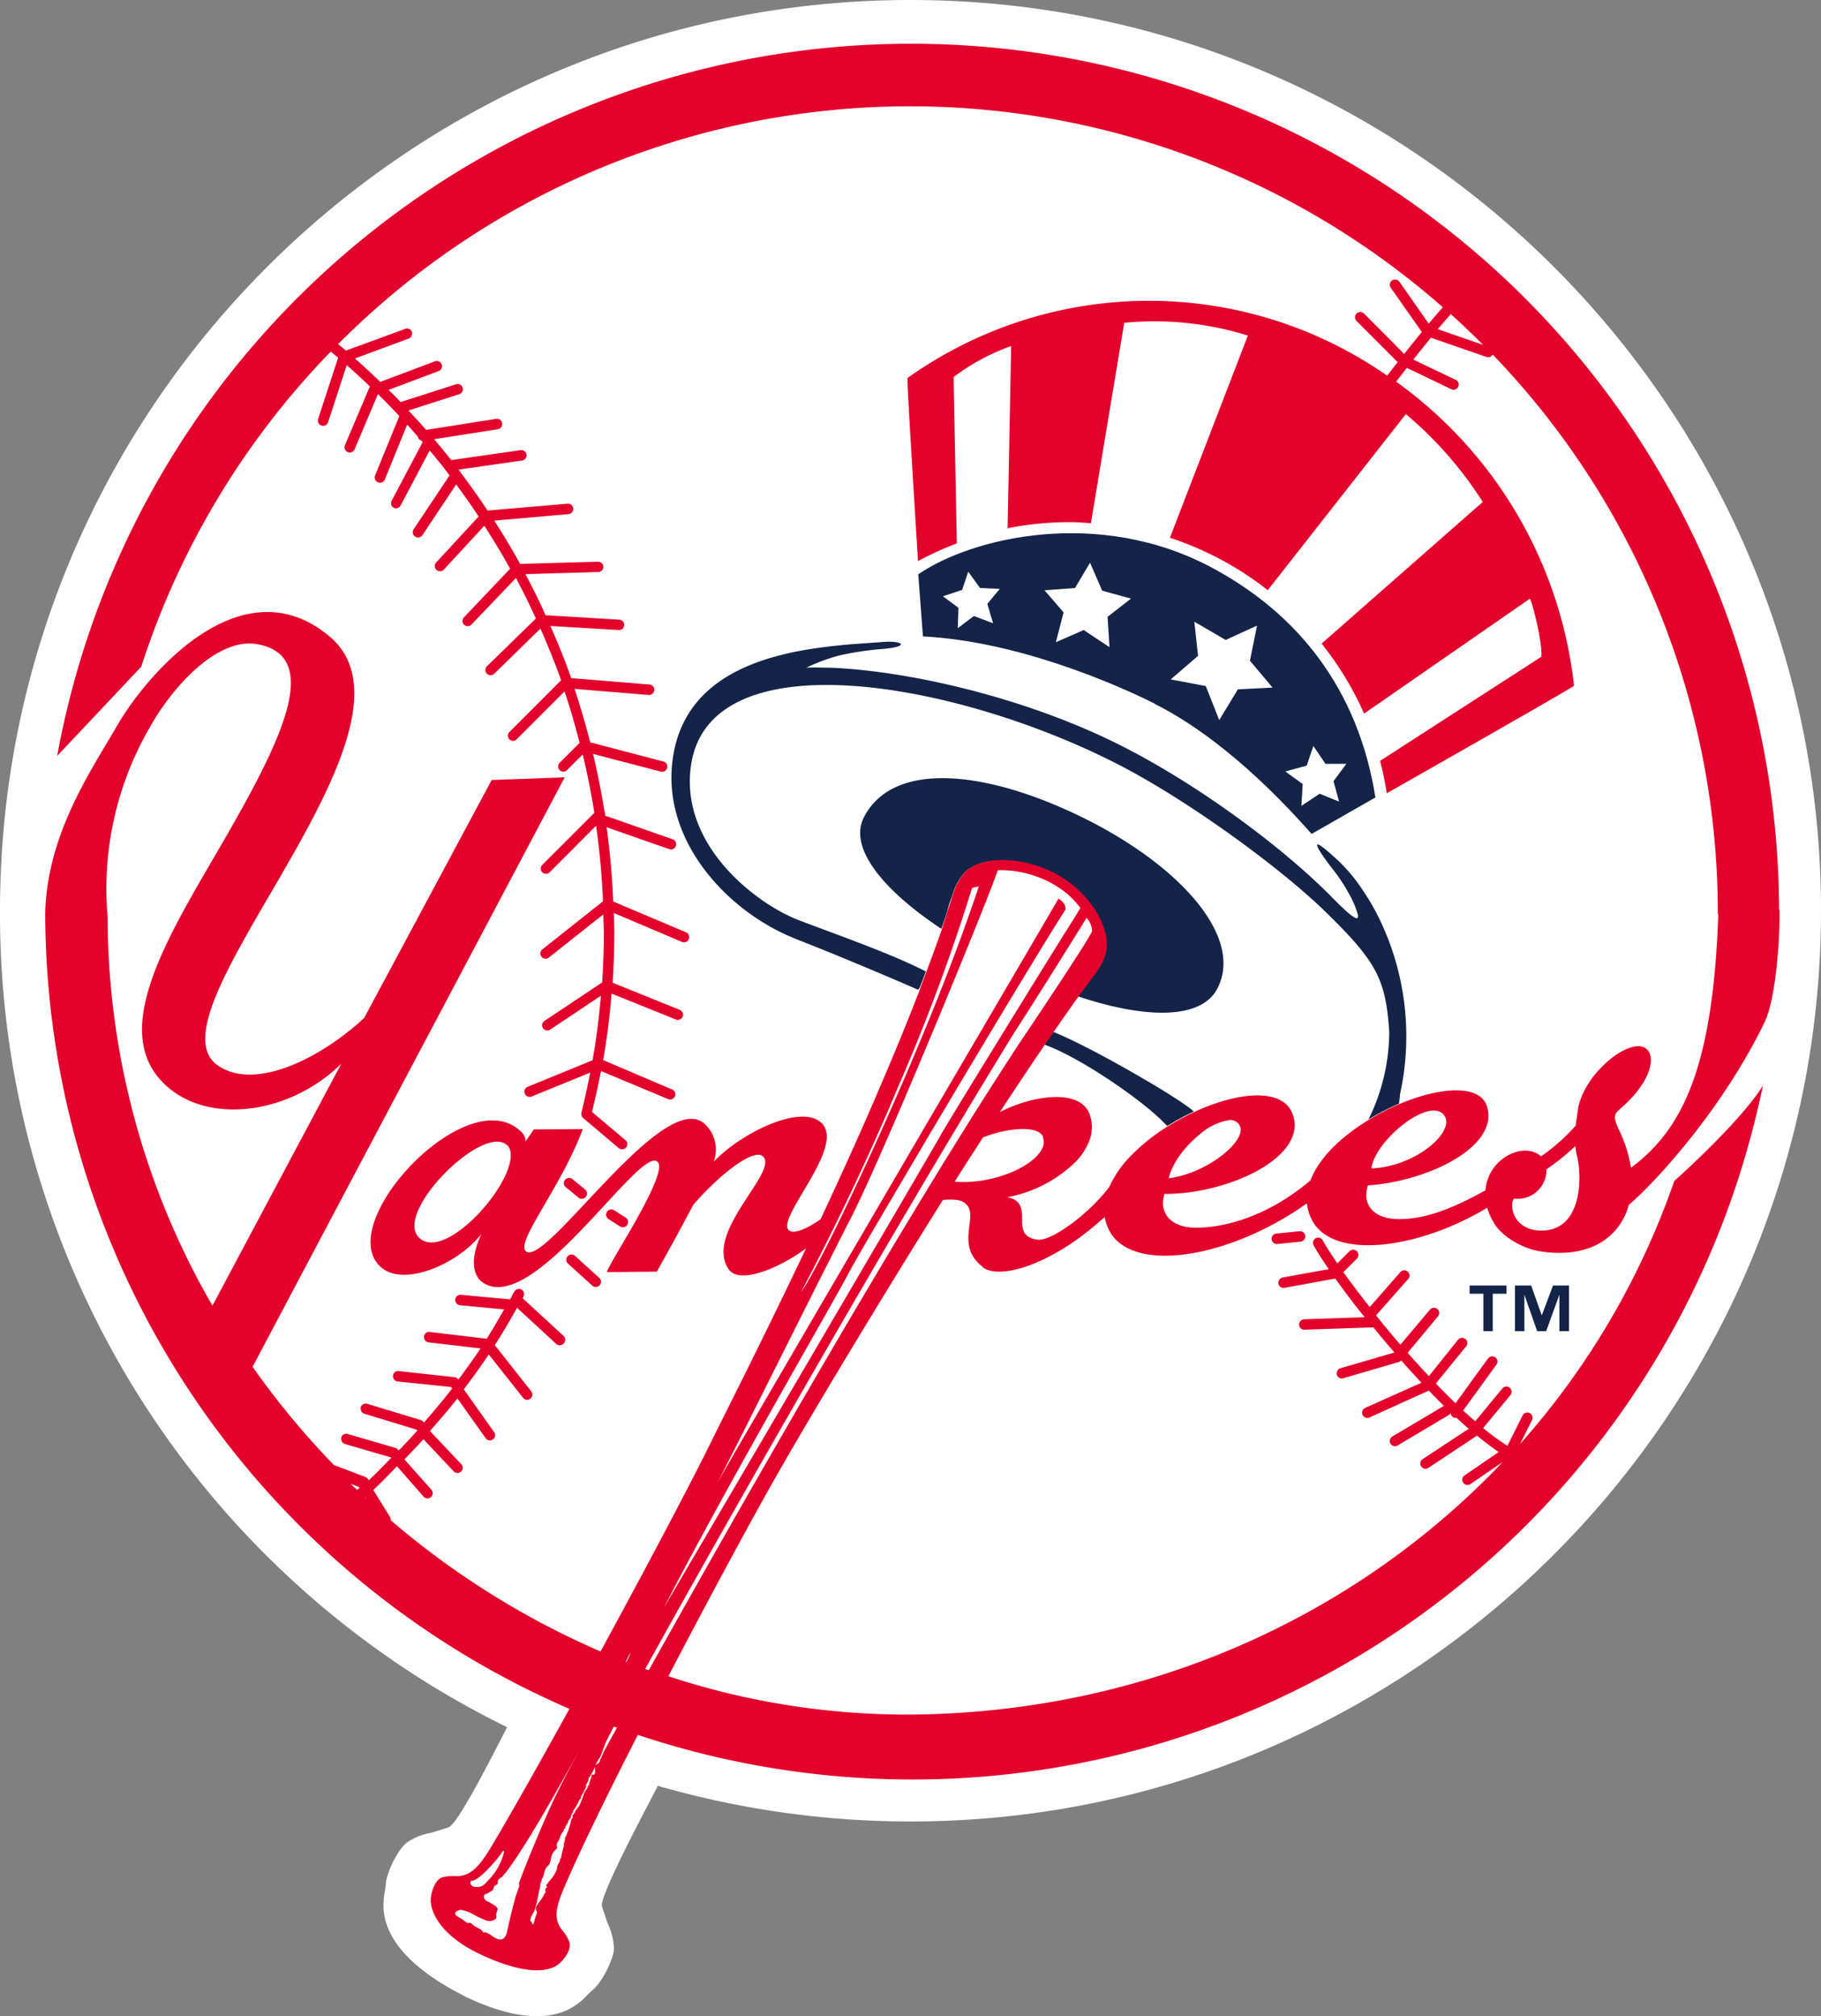
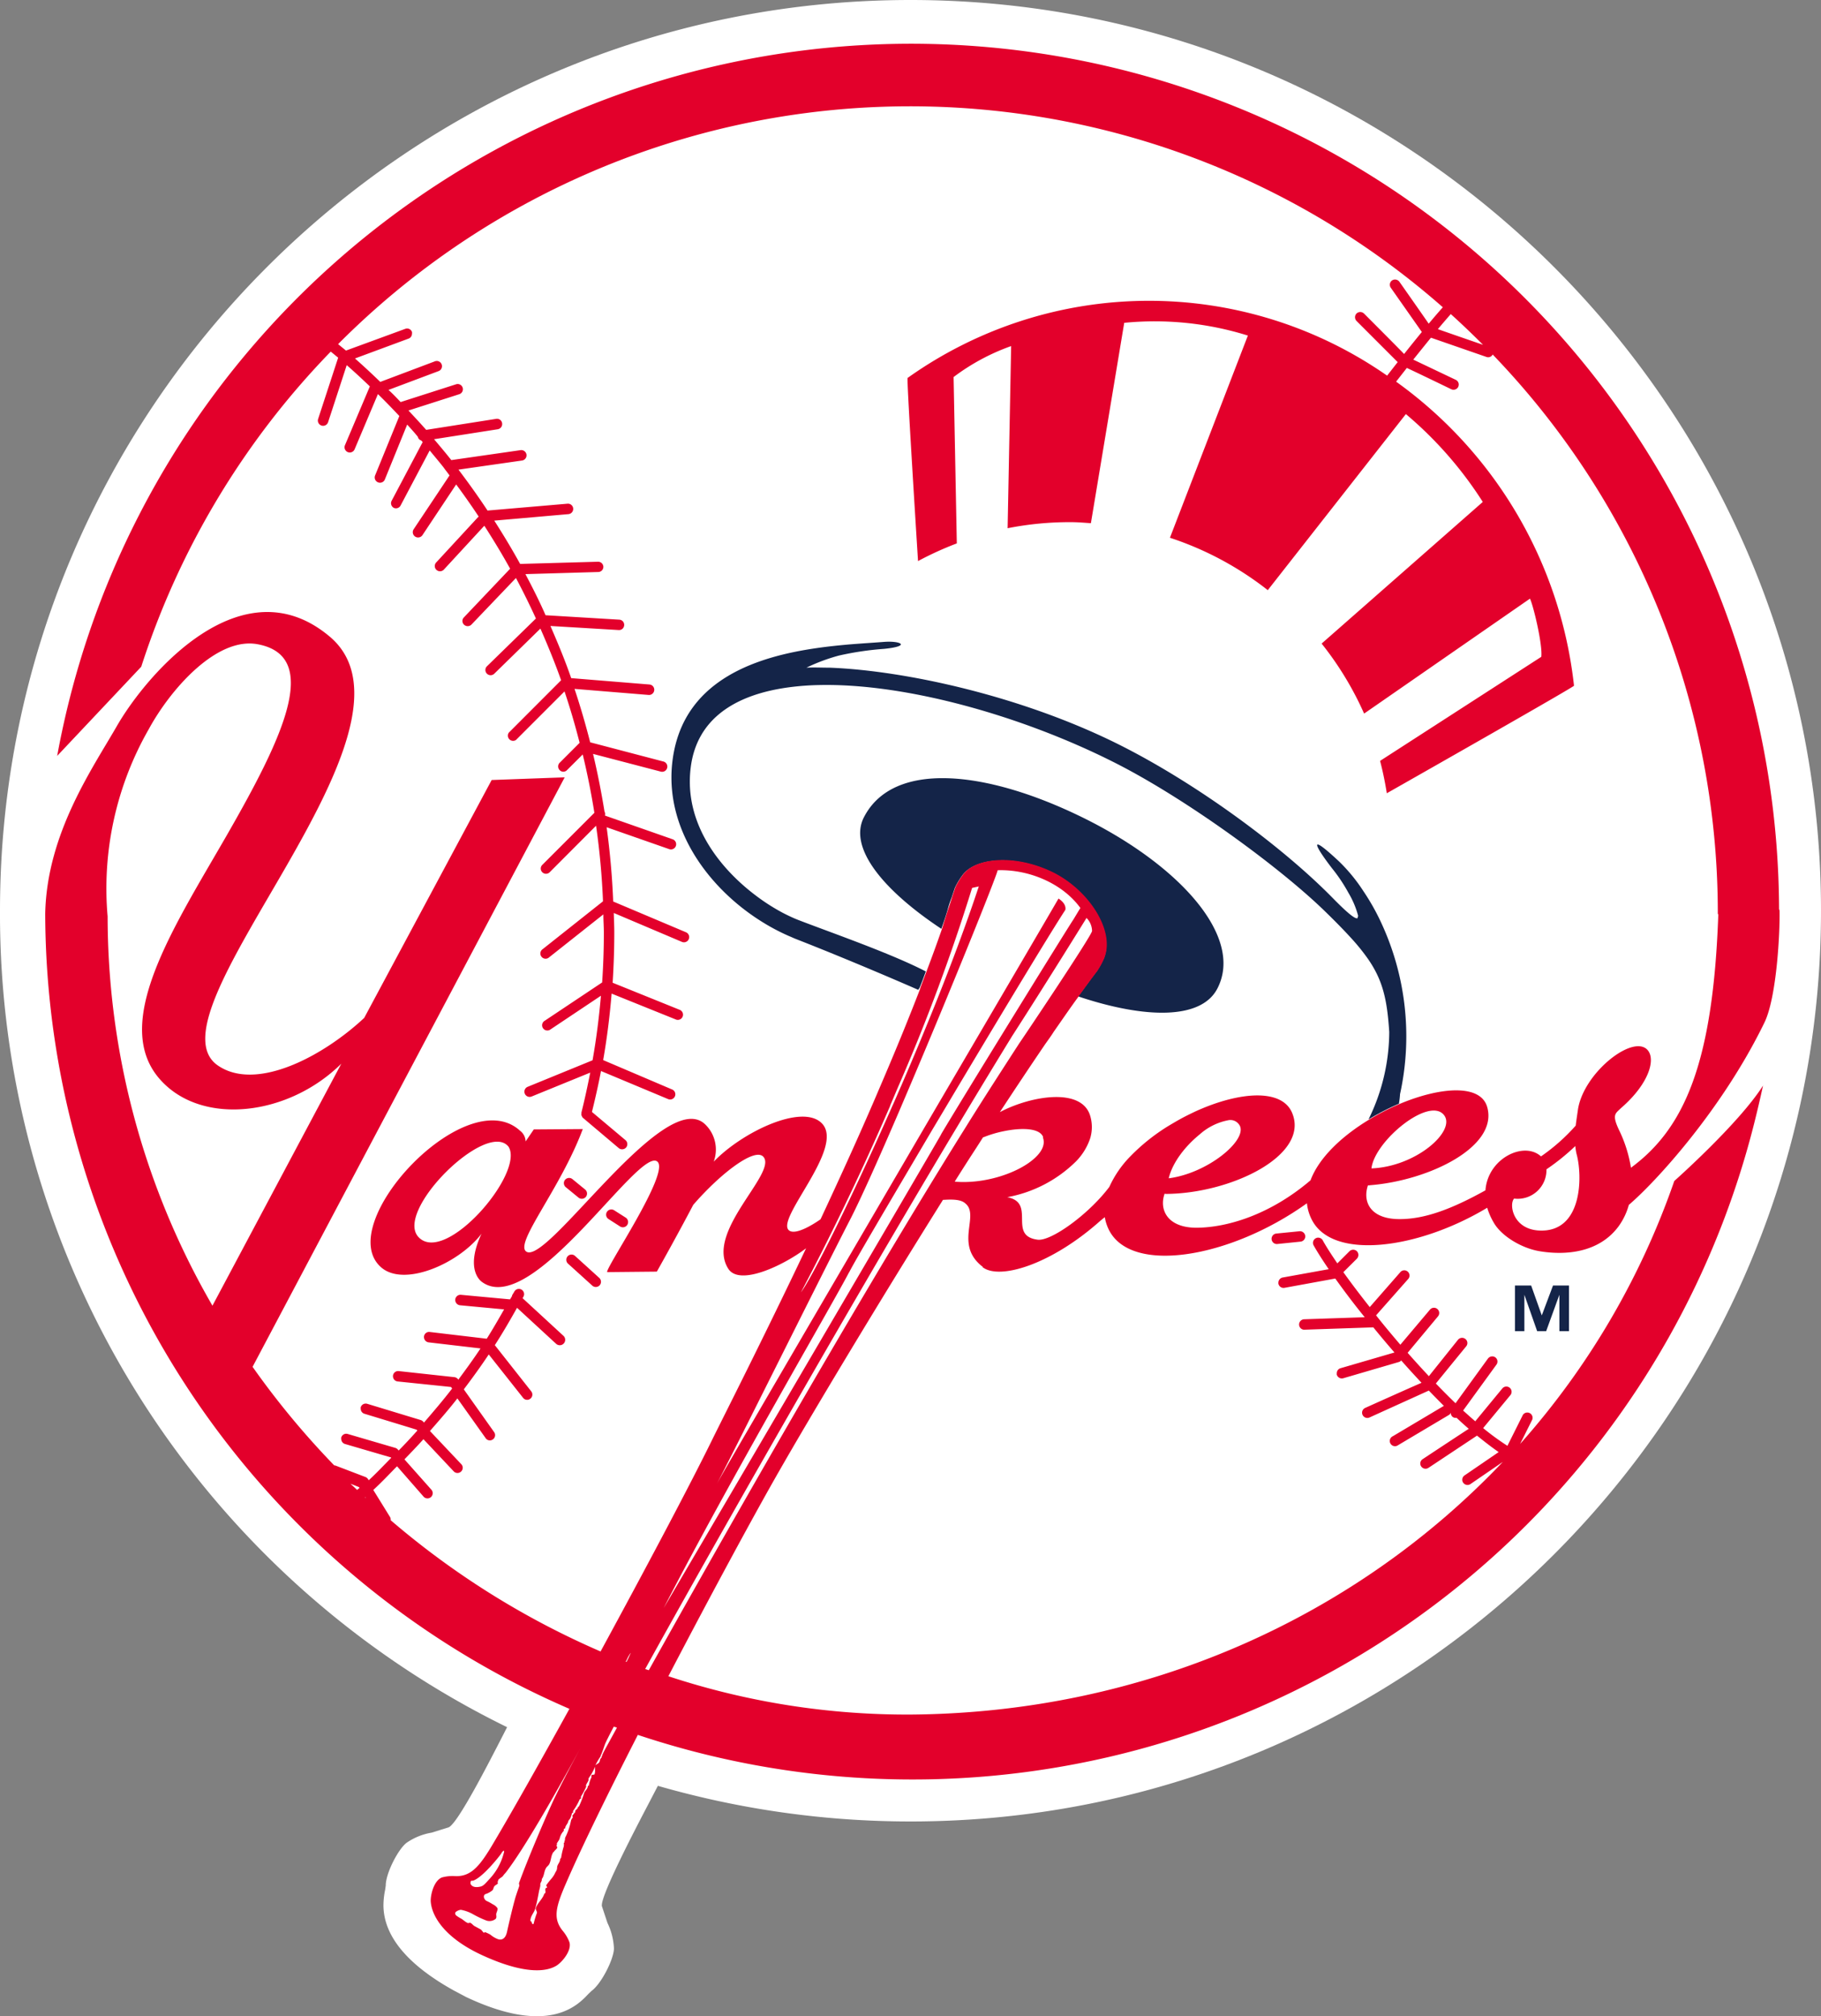
<svg xmlns="http://www.w3.org/2000/svg" viewBox="0 0 300 332.08">
  <rect x="0" y="0" width="300" height="332.08" fill="#808080" stroke="none" />
  <defs>
    <style>.cls-1{fill:#fff;}.cls-2{fill:#e3002b;}.cls-3{fill:#142448;}</style>
  </defs>
  <title>new-york-yankees</title>
  <g id="Layer_2" data-name="Layer 2">
    <g id="Layer_1-2" data-name="Layer 1">
      <path class="cls-1" d="M150,0C67.29,0,0,67.29,0,150A149.1,149.1,0,0,0,83.54,284.47l-.71,1.39c-2.4,4.67-7.38,14.4-8.9,15.1l-2.81.88A10.23,10.23,0,0,0,67,303.5c-1.36,1-3.45,5-3.45,7.05l-.1.7a13.26,13.26,0,0,0-.28,2.51c0,3.32,1.65,8.57,11.63,14.1l2,1.06c13.6,6.41,18.35,1.38,20.13-.51l.51-.49c1.65-1.2,3.64-5.2,3.7-6.92v-.19a10.61,10.61,0,0,0-1.06-4.09l-.93-2.8a.57.57,0,0,1,0-.13c0-1.91,5.22-12,7.77-16.85l1.46-2.81A150.41,150.41,0,0,0,150,300c82.71,0,150-67.29,150-150S232.71,0,150,0" />
      <path class="cls-2" d="M93.09,194.32a.86.86,0,0,0,.13,1.22l2.1,1.72a.86.86,0,0,0,1.09-1.33L94.3,194.2a.87.87,0,0,0-1.21.12" />
      <path class="cls-2" d="M102.15,202a.86.86,0,0,0,1.19-.26.87.87,0,0,0-.25-1.19l-1.92-1.22a.86.86,0,0,0-1.18.27.85.85,0,0,0,.26,1.18Z" />
      <path class="cls-2" d="M98.79,211.69a.86.86,0,0,0-.06-1.21l-4-3.63a.86.86,0,1,0-1.15,1.28l4,3.62a.86.86,0,0,0,1.21-.06" />
      <path class="cls-2" d="M210.26,203.17a.86.86,0,0,0,.18,1.72l3.82-.39a.86.86,0,0,0,.77-.94.87.87,0,0,0-.95-.77Z" />
      <path class="cls-3" d="M200.53,162.86c4.5-8.54-6.26-20.41-22.18-28.22s-31.16-9.39-36-.08c-2.63,5,3.05,12,12.73,18.42.36-1,.7-2,1-3a18.69,18.69,0,0,1,.71-2.19c.16-.51.36-1.06.52-1.56a11.59,11.59,0,0,1,1.19-2c2-2.91,8.51-3.52,14.62-.64s10.48,9.67,8.77,14.12v0a13.57,13.57,0,0,1-1.19,2.22c-1,1.3-2,2.7-3.08,4.18,11.12,3.72,20.25,3.82,22.91-1.25" />
-       <path class="cls-3" d="M173.61,170h-.12L172.07,172l0,.06c5.76,2,16.34,9.28,19.83,13,.1.11.26.26.35.35s.08,0,.1,0c.89-.54,1.78-1.06,2.69-1.54.54-.27,1.08-.54,1.62-.79l-.11-.12c-2.29-2.11-16.86-10.55-23-13" />
      <path class="cls-3" d="M151.52,162.65c.35-.88.69-1.77,1-2.65-5.77-3-15.91-6.5-21.14-8.53-.75-.3-1.58-.69-2.45-1.14a32.88,32.88,0,0,1-4.36-2.79c-6-4.5-11.93-11.93-10.78-21.11,1-8.15,7.5-12.16,16.59-13.28a43.7,43.7,0,0,1,4.54-.32c14.44-.33,33.55,5.15,48.46,12.65,11.57,5.79,27,17,34.67,24.39,1.87,1.81,3.36,3.33,4.64,4.74a33.91,33.91,0,0,1,2.71,3.37c2.41,3.5,3.13,6.67,3.47,12a32.87,32.87,0,0,1-3.33,14.22,1,1,0,0,0-.06.16,40.63,40.63,0,0,1,5-2.58c0-.06,0-.11,0-.12a12.82,12.82,0,0,0,.17-1.46,44.41,44.41,0,0,0-3.29-28.62,37.13,37.13,0,0,0-2.77-4.84,27.94,27.94,0,0,0-4-4.87c-6-5.6-3.12-1.42-1.14,1.15a26.61,26.61,0,0,1,2.68,4,14.78,14.78,0,0,1,1.61,3.79c0,.14-.07.29-.11.43-.43.15-1.84-1.06-4-3.26-8.12-8.31-22.27-18.83-35.27-25.34-16-8-35.17-12.18-47.63-12.67-1.38,0-2.69-.07-3.88,0a30.61,30.61,0,0,1,5.37-2,49.61,49.61,0,0,1,7.43-1.1c4.52-.46,2.74-1.36,0-1.15-1.65.13-3.66.25-5.86.43-1.67.15-3.45.33-5.29.6-9.85,1.42-21.09,5.13-23.45,16.94s5.25,22.34,14.37,28.06a34.5,34.5,0,0,0,4.56,2.42c.38.15.76.34,1.15.49,9.68,3.78,19.9,8.26,20.15,8.37h0Z" />
-       <path class="cls-3" d="M158.51,97.16l1-3,1.95,2.68,3.25.14-2.05,2.48.94,3.19-3.16-1.19-2.65,2,.11-3.35-2.56-1.9Zm18.59-.31,2.48-4.17,2,4.61,4.75,1.3-3.86,3,.31,5-4.25-2.82-4.58,2,1.27-4.91-3.14-3.64Zm19.66,5.55,5.16,3,5.17-2.36-1.17,5.78,3.72,4.42-5.71.3-3.07,5.06L198.65,113l-5.78-1.1,4.5-3.88Zm18.51,23.7,1.1-3.23,2,2.94,3.43,0-2.11,2.85.91,3.36-3.2-1.29-3,2,.21-3.6-2.86-2.07Zm-25-10.15c6.89,3.44,15.87,10.13,25.81,21.4l8.85-5.06,1.66-.95c-2.86-18-12.9-30.28-26.76-37.75-18.82-10.16-39.86-5-48.55,1l.15,2,.62,8.23c15.29.77,31.34,7.65,38.22,11.09" />
-       <path class="cls-3" d="M245.92,219.25v-6.17h2.27v-1.35h-6.08v1.35h2.27v6.17Z" />
      <path class="cls-3" d="M258.48,219.25v-7.52h-2.63L254,216.65h0l-1.75-4.92h-2.67v7.52h1.55v-6h0l2.11,6h1.48l2.18-6h0v6Z" />
      <path class="cls-2" d="M157.43,194.62h-.15q1.78-2.84,3.6-5.63l1.07-1.67.2-.06a18.76,18.76,0,0,1,3.22-.95c2.84-.58,5.8-.56,6.46.9a1.8,1.8,0,0,0,0,.19c.41,1.16-.25,2.4-1.6,3.55-2.66,2.28-8,4.07-12.85,3.68M106.91,275.1l-.62-.21c10.8-19.57,32.69-58,50.3-87.48.66-1.1,1.3-2.16,1.94-3.24,2.89-4.81,5.66-9.37,8.2-13.51,5.45-8.45,11.71-18.57,12.27-19.47a3.11,3.11,0,0,1,.91,2.15c-.06.77-11.26,17.45-12,18.51-2.59,4-5.34,8.25-8.18,12.78-.65,1.06-1.33,2.13-2,3.21-18.19,29.3-39.63,67.14-50.85,87.26m33-65.52c1-2,7-12.12,13.72-23.52l1.91-3.2c8.45-14.19,17.61-29.37,20-33,.21-1.1-1.13-1.86-1.13-1.86-1.73,3-10.21,17.46-20.09,34.31l-1.88,3.21C137,211.9,119,242.65,118,244.57c2.17-4,16.67-33.25,22-43.6,1.77-3.42,4.8-10.2,8.13-17.94l1.47-3.45c6.91-16.21,14.49-35,14.76-36.25,5.08-.17,10.65,2.12,13.63,6.22.06-.12-1.13,1.86-1.13,1.86-1,1.48-14.58,23.45-19.87,32.17-.93,1.53-1.61,2.66-1.92,3.19,0,0-.05.12-.07.15-1.74,3.11-45.66,77.93-45.66,77.93,10.85-21.07,28.13-50.6,30.52-55.27m6.79-27.49c.52-1.2,1-2.36,1.5-3.51a315.45,315.45,0,0,0,12-32.34l1.1-.24c-3.37,10.2-8.09,22-12.77,32.81-.52,1.16-1,2.33-1.53,3.48-6.69,15.18-13,27.84-15,30.57,5.86-11.14,10.75-21.58,14.72-30.77m-43.19,91.1a5.5,5.5,0,0,1-.27.52l-.13,0c.15-.31.3-.6.39-.8.88-1.5.12,0,0,.33M99.35,288.8l-.14.25v.16c-.07-.06,0,.13-.11.06a.26.26,0,0,1-.06.27c-.13.11-.13.2-.2.35s0,.05,0,.08-.08.24-.17.36-.5.28-.61.48a10.27,10.27,0,0,1,.79-1.39c.21-.27,0-.09.16-.37s.6-1.64.69-1.85c.21-.48.7-1.46,1.42-2.82l.52.17c-1.17,2.14-2,3.62-2.31,4.25m-1.5,3.47s-.37.05-.39.14,0,.24,0,.32a4.61,4.61,0,0,0-.43,1.33c0,.06-.17.08-.17.12,0,.47-.52.78-.63,1.2a15.7,15.7,0,0,1-.82,2.12c0,.06-.17.07-.17.12,0,.3-.37.42-.46.67,0,.06,0,.17,0,.2-.19.13-.26.33-.4.48s0,.2,0,.31-.25.36-.29.57a11.13,11.13,0,0,1-.83,2.56,1.12,1.12,0,0,0-.16.75c-.25,0,.08.36-.21.34a1.71,1.71,0,0,1,0,.64,12.11,12.11,0,0,0-.42,1.78c0,.1-.18.22-.18.33,0,.48-.49.86-.49,1.34s-.25.66-.42,1.09a4.86,4.86,0,0,1-.48.7,13,13,0,0,0-.88,1.11c-.06.11.23.34.09.41s-.17.05-.21.13c-.15.3.17.73-.22.88-.24.83-1.13,1.54-1.38,2.35-.09.27.27.61.16.85a13.44,13.44,0,0,0-.51,1.67c0,.09-.12.17-.2.11a.46.46,0,0,1-.13-.31c0-.09-.24-.09-.22-.34.1-.83.61-1.17.81-1.94.28-1,.45-1.95.63-2.92a6.35,6.35,0,0,0,.19-.78c0-.09,0-.15,0-.23,0-.31.32-.55.24-.88.46-.58.34-1.39.83-2a3,3,0,0,0,.38-.41c.36-.68.27-1.36.68-2,0-.06.09,0,.13-.12s.47-.44.52-.62-.17-.29-.07-.45,0-.14,0-.21c.12-.31.38-.55.48-.87a2.75,2.75,0,0,1,.53-1.1c.06-.07.16-.15.16-.26s-.1-.22.23-.33c0-.43.38-.67.49-1.1,0-.18.27-.38.36-.58a6.77,6.77,0,0,0,.25-.76.15.15,0,0,1,.2-.11.68.68,0,0,1,0-.32,9.75,9.75,0,0,0,1.08-1.89c0-.06.16-.07.2-.13s0-.24,0-.31a14.74,14.74,0,0,0,.84-1.57c.05-.09,0-.23,0-.33.11-.27.29-.51.41-.78,0-.09,0-.24,0-.32l.39-.58c.24-.38.48-.89.74-1.4-.12.4.06,1-.2,1.39m-12.33,18.3c-.32.9-.54,1.57-.64,1.89-.42,1.49-.95,3.7-1.38,5.65-.26,1.19-.9,1.44-1.56,1.19a4.39,4.39,0,0,1-1.2-.73,6.11,6.11,0,0,0-.8-.38c-.1-.05-.2.11-.3.05s-.34-.46-.51-.54-.67-.36-.95-.51-.46-.43-.68-.53-.32.08-.49,0c-.44-.21-.74-.54-1.09-.73a7.18,7.18,0,0,1-.75-.47c-.28-.24-.24-.43-.14-.59a1.59,1.59,0,0,1,.87-.38,6.42,6.42,0,0,1,2,.73,16.73,16.73,0,0,0,2.23,1.05,1.63,1.63,0,0,0,1.48-.27c.22-.22.1-.5.11-.79s.35-.78.16-1.05a2,2,0,0,0-.75-.59,7.13,7.13,0,0,0-.93-.51c-.54-.21-.77-1.08-.11-1.2a3.47,3.47,0,0,0,1-.58c.21-.21.13-.45.38-.73.12-.12.41-.25.5-.38s-.09-.2,0-.32,0-.25.23-.44.53-.34.67-.55.3-.35.45-.54c3-3.9,8-12.63,12.3-20.52-2,3.7-3.75,7.11-4.55,8.83-1.66,3.62-4.3,9.88-5.58,13.42-.06.19.09.36,0,.54m-7.68-.87c1.59-.41,4.6-4.23,4.77-4.56s.6-.68.38,0a9.82,9.82,0,0,1-2.43,4.34c-.57.63-.93,1.06-1.38,1.16-1.13.27-1.54-.14-1.67-.48,0-.54.11-.44.33-.5M60.15,246.58l.05,0,.09.18-.14-.15m-1.34-1.23c-.35-.35-.71-.67-1.07-1,.69.26,1.25.49,1.4.55a.73.73,0,0,1,.09.13c-.14.12-.27.23-.42.34M17.73,150.94a52.78,52.78,0,0,1,6.76-30.81c3.6-6.63,11.27-15.38,18.07-14,10.54,2.07,3.76,15.83-5.19,31.43C28.62,152.77,18,168.79,26.56,178c6.9,7.47,21,5.77,29.67-2.81L35,215.05a128.05,128.05,0,0,1-17.27-64.11m51.18,52.77c-3.91-4.35,11.3-19.33,14.87-14.84,2.7,4.34-10.5,19.67-14.87,14.84m128.72-16.86a9.84,9.84,0,0,1,4.65-2.33,1.75,1.75,0,0,1,2,.95c1.08,2.44-5.34,7.77-11.74,8.6.63-2.65,2.78-5.35,5.09-7.22m40.31-3.13c1.88,2.61-4.66,8.43-12,8.72.51-4.54,9.62-12,12-8.72m11.5,13.69a4.74,4.74,0,0,0,5.33-4.82,36.57,36.57,0,0,0,4.75-3.83,10.82,10.82,0,0,0,.2,1.27c1,3.52,1.07,13-6.15,12.64-4.33-.21-5-4.31-4.13-5.26M236.88,54.21c.74-.88,1.47-1.73,2.13-2.48,1.82,1.64,3.58,3.33,5.31,5.06-1.87-.64-5.57-1.92-7.44-2.58m-75,154.5c2.83,2.17,11.37-.48,19.39-7.64l.74-.6a7.31,7.31,0,0,0,.57,1.87c3.52,7.72,20.12,4.89,32.73-4.16a7.55,7.55,0,0,0,.82,2.74c3.44,6.69,17.53,4.83,28.88-2a11.2,11.2,0,0,0,1.16,2.59c1.32,2.16,4.55,4.07,7.42,4.56,4.5.76,9.92.18,13.07-4.1a10.94,10.94,0,0,0,1.68-3.52c4.48-3.82,15.42-15.77,22.35-30.05,2-4.12,2.56-14.74,2.48-18.43l-.08-.24A143,143,0,0,0,9.42,124.5l13.85-14.69a133.16,133.16,0,0,1,31.22-51.9l1.22,1L52.41,69a.86.86,0,0,0,1.64.54s2.31-7.05,3.07-9.4c1.3,1.13,2.57,2.31,3.81,3.5l-4.1,9.69a.86.86,0,0,0,1.59.67l3.84-9.09c1.21,1.17,2.38,2.39,3.53,3.61l-4,9.8a.87.87,0,0,0,.48,1.12A.86.86,0,0,0,63.39,79l3.69-9.07c.59.65,1.18,1.29,1.75,2,0,0,0,0,0,0a.82.82,0,0,0,.57.62,3,3,0,0,1,.23.27l-5.11,9.66a.87.87,0,0,0,.36,1.17A.86.86,0,0,0,66,83.25l4.79-9.06c.75.92,1.52,1.82,2.26,2.76l.35.48c.23.29.44.58.66.87l-5.9,8.85a.86.86,0,0,0,1.43,1l5.56-8.36q1.95,2.63,3.73,5.32s-.09,0-.12.06l-6.88,7.45a.86.86,0,0,0,0,1.22.87.87,0,0,0,1.22,0l6.69-7.25c1.49,2.32,2.92,4.67,4.25,7.08l-7.6,8a.84.84,0,0,0,0,1.21.87.87,0,0,0,1.22,0L85,95.2q1.74,3.28,3.29,6.67l-8.09,7.89a.86.86,0,0,0,1.2,1.23s5.82-5.68,7.63-7.46c1.23,2.8,2.39,5.63,3.41,8.51l-8.61,8.62A.86.86,0,0,0,85,121.88l8-8c.94,2.78,1.76,5.6,2.49,8.46l-3.29,3.29a.86.86,0,0,0,0,1.21.83.83,0,0,0,1.21,0L96,124.26q1.15,4.76,1.92,9.61l-8.58,8.58a.85.85,0,0,0,0,1.21.86.86,0,0,0,1.22,0L98.2,136a122.51,122.51,0,0,1,1.14,12.45l-9.94,7.88a.86.86,0,1,0,1.07,1.34l8.93-7.07c0,1,.08,2,.08,3,0,2.82-.1,5.53-.28,8.21l-9.55,6.37a.86.86,0,0,0,.95,1.43L99,164c-.31,3.55-.75,7.08-1.38,10.63L86.93,179a.86.86,0,0,0,.65,1.6l9.66-3.94c-.43,2.16-.89,4.33-1.45,6.56,0,0,0,.1,0,.15a1.06,1.06,0,0,0,0,.31,1.34,1.34,0,0,0,.15.29s0,.09.07.12l5.92,5a.87.87,0,0,0,1.22-.1.86.86,0,0,0-.11-1.21l-5.52-4.64c.56-2.28,1.07-4.53,1.49-6.74l11,4.6a.86.86,0,1,0,.67-1.58L99.37,174.6c.64-3.67,1.09-7.29,1.39-10.95l10.65,4.29a.86.86,0,0,0,.64-1.59l-11.12-4.49c.17-2.7.27-5.45.27-8.29,0-1.07-.06-2.13-.08-3.2l11.22,4.76a.86.86,0,0,0,.68-1.58l-12-5.07c-.16-4.12-.53-8.2-1.08-12.23l10.32,3.61a.86.86,0,1,0,.55-1.63l-11.14-3.9s0,0,0-.06a.84.84,0,0,0-.08-.6c-.52-3.2-1.14-6.37-1.89-9.5l11.1,2.9a.86.86,0,1,0,.43-1.66l-12-3.15c-.77-3-1.61-5.9-2.58-8.8l12.2,1a.86.86,0,1,0,.15-1.72L94.1,111.69c-1-2.91-2.19-5.76-3.42-8.59l11.24.67a.84.84,0,0,0,.91-.8.85.85,0,0,0-.81-.91l-12.14-.73c-1-2.29-2.14-4.54-3.32-6.77l12-.35a.85.85,0,0,0,.84-.85s0,0,0,0a.86.86,0,0,0-.89-.84l-12.82.36c-1.34-2.43-2.77-4.8-4.26-7.13l12.21-1.07a.86.86,0,1,0-.14-1.72L80.32,84.09c-1.52-2.3-3.12-4.54-4.79-6.74L86,75.85a.86.86,0,0,0-.24-1.71L74.35,75.78c-.92-1.17-1.88-2.3-2.84-3.44L82,70.7a.87.87,0,0,0,.72-1,.85.85,0,0,0-1-.71L70.21,70.8c-.95-1.08-1.93-2.13-2.92-3.19l8.37-2.68a.86.86,0,0,0-.52-1.64L66,66.22c-.65-.68-1.29-1.37-2-2l8.26-3.1a.86.86,0,0,0-.61-1.61l-9,3.39c-1.36-1.31-2.74-2.6-4.17-3.86l8.83-3.27a.84.84,0,0,0,.56-.8.76.76,0,0,0,0-.3.85.85,0,0,0-1.1-.51L57,57.74,55.7,56.68a132.92,132.92,0,0,1,182-6.07c-.74.82-1.52,1.74-2.33,2.7-1.17-1.7-4.83-6.91-4.83-6.91a.89.89,0,0,0-1.21-.21.87.87,0,0,0-.2,1.21l5.11,7.28c-1,1.22-2,2.46-2.92,3.62-1.48-1.53-6.61-6.66-6.61-6.66a.89.89,0,0,0-1.23,0,.88.88,0,0,0,0,1.22l6.78,6.78-1.74,2.23a68.59,68.59,0,0,0-79,.38c-.16.11,1.24,22.53,1.72,30.16a54.16,54.16,0,0,1,6.39-2.91l-.53-27.4A35.35,35.35,0,0,1,166.58,57L166,87A52.57,52.57,0,0,1,176.45,86c1.11,0,2.19.1,3.27.17l5.49-33a51.43,51.43,0,0,1,20.37,2.1L192.74,88.57a52.76,52.76,0,0,1,16.12,8.63l22.75-29a63.49,63.49,0,0,1,12.67,14.47L217.73,106a52.91,52.91,0,0,1,7,11.53L252.05,98.6c.55,1.07,2.12,7.65,1.87,9.58l-26.56,17.14c.46,1.75.82,3.53,1.11,5.33,6.63-3.76,30.82-17.51,30.84-17.71A71.2,71.2,0,0,0,230,62.86l1.77-2.26c2.15,1,7.32,3.51,7.32,3.51a.87.87,0,0,0,1.15-.4,1,1,0,0,0,.08-.38.86.86,0,0,0-.49-.77l-7-3.33c.92-1.15,1.91-2.38,2.91-3.61l9.17,3.18a.83.83,0,0,0,1-.41A132.53,132.53,0,0,1,283,150.51l.08.1c-.86,24.61-5.64,35.28-14.39,41.72a22.06,22.06,0,0,0-1.86-6c-1.34-2.75-.73-2.89.18-3.79,4.93-4.24,5.94-8.57,4.12-9.87-2.67-1.9-10.2,4.16-11.16,10-.12.86-.27,1.79-.38,2.72a31.55,31.55,0,0,1-5.72,5.07c-2.81-2.56-8.77.33-9.15,5.59-5.49,3.05-9.9,4.71-14,4.74-5,.06-6.28-2.89-5.35-5.58,0,0,0,0,0,0s.06.06.33,0c9.71-.76,21.17-6.34,19.31-12.87-1.08-3.84-7.72-3.34-14.45-.51a40.55,40.55,0,0,0-5,2.57c-4.44,2.68-8.25,6.23-9.66,10-6.81,5.8-13.89,7.77-18.7,7.81s-6.27-2.9-5.35-5.57c.05-.12-.11,0,.33,0,10.6-.09,23.47-6.29,20.74-13.22-.68-1.77-2.32-2.68-4.49-2.93-2.78-.32-6.46.47-10.19,2-.5.21-1,.42-1.48.65s-1.08.52-1.62.8c-.91.47-1.8,1-2.69,1.53a32.46,32.46,0,0,0-6.19,4.94,17.45,17.45,0,0,0-3.5,5.07c-3.43,4.56-9.64,9-11.82,8.7-5-.65-.17-6.07-5-7a21.62,21.62,0,0,0,11.32-5.89,9.91,9.91,0,0,0,2.35-3.83,6.42,6.42,0,0,0,0-3.66c-1.38-4.72-9.63-3.33-14.68-.74l-.21.11c2.56-3.9,5.06-7.65,7.44-11.15.49-.7,1-1.38,1.42-2.06,1.4-2,2.76-4,4.07-5.78a.56.56,0,0,1,.05-.08c1.06-1.48,2.09-2.88,3.08-4.18a13.23,13.23,0,0,0,1.19-2.22.09.09,0,0,0,0-.05c1.7-4.45-2.66-11.23-8.78-14.12s-12.66-2.27-14.62.64a11.6,11.6,0,0,0-1.19,2c-.16.5-.35,1-.52,1.56-.21.71-.46,1.46-.71,2.19-.35,1.06-.66,2.08-1,3.18-.77,2.22-1.61,4.51-2.49,6.84-.34.88-.67,1.77-1,2.66l-.14.44h0c-1.73,4.47-3.6,9.07-5.57,13.69-.49,1.17-1,2.33-1.5,3.52-3,7-6.2,14-9.27,20.57-1.42,1-4.06,2.56-5.12,1.88-2.62-1.67,9.25-13.62,5.35-17.67-3.21-3.33-13.12,1.4-17.83,6.3a5.77,5.77,0,0,0-1.38-6.12c-6.63-6.51-26.12,23.36-29.51,20.92-1.94-1.4,5.64-10.31,9.32-20.17l-8.07.06L86.59,188a2.27,2.27,0,0,0-.91-1.76c-8.91-8.2-31,15.47-22.87,22.51,3.8,3.29,12.81-.66,16.52-5.56-2.49,5.33-.63,7.44.07,7.95,8.28,6.05,25.91-22.44,28.91-19.81,2.12,1.85-8.77,17.8-8.27,18.19l8.17-.08c3.47-6.16,6-11,6-11,4.59-5.29,10.21-9.52,11.57-7.89,2.27,2.69-9.7,12.35-5.79,18.43,1.89,2.92,9.24-.65,12.81-3.39C125.63,220.68,119.36,233,117.39,237c-3.67,7.5-11,21.31-18.45,35a136,136,0,0,1-34.58-21.62.8.8,0,0,0-.09-.5L61.5,245.4s0,0,.08-.08c1.33-1.21,2.56-2.54,3.83-3.82l4.37,5a.86.86,0,1,0,1.29-1.14l-4.44-5c1.06-1.1,2.11-2.18,3.13-3.32l5,5.31a.86.86,0,0,0,1.22,0,.85.85,0,0,0,0-1.21l-5.15-5.45c1.54-1.76,3.09-3.52,4.52-5.37l4.66,6.55a.83.83,0,0,0,1.19.2.85.85,0,0,0,.21-1.19l-5-7.05c1.42-1.88,2.8-3.78,4.11-5.75l5.65,7.14a.84.84,0,0,0,1.2.15.86.86,0,0,0,.15-1.21l-6-7.61c1.29-2,2.49-4.07,3.66-6.15l6.45,5.94A.86.86,0,0,0,92.81,220l-6.72-6.19.13-.22a.86.86,0,1,0-1.51-.82l-.35.58s0,0,0,0,0,.07,0,.1c-.1.19-.23.38-.33.56l-8.09-.75a.86.86,0,0,0-.94.78.88.88,0,0,0,.78.94l7.27.68c-.93,1.62-1.86,3.25-2.86,4.83l-9.4-1.11a.84.84,0,0,0-.94.76.16.16,0,0,0,0,.1.87.87,0,0,0,.77.85l8.54,1c-1.17,1.77-2.42,3.48-3.68,5.18l0-.08a.92.92,0,0,0-.62-.37l-9.18-1a.86.86,0,0,0-.94.77.28.28,0,0,0,0,.09.86.86,0,0,0,.78.85l8.79.91a2.09,2.09,0,0,0,.18.25c-1.48,1.93-3.06,3.77-4.64,5.61l-.17-.19a.9.9,0,0,0-.39-.23l-8.79-2.67a.86.86,0,0,0-1.07.57.73.73,0,0,0,0,.25.85.85,0,0,0,.61.82s8.16,2.48,8.58,2.62l.14.14c-1,1.12-2,2.2-3.08,3.29l-.16-.18a.88.88,0,0,0-.4-.25l-7.83-2.29a.85.85,0,0,0-1.07.58.69.69,0,0,0,0,.24.86.86,0,0,0,.62.83l7.6,2.22,0,.07c-1.22,1.23-2.41,2.5-3.69,3.68l-.12-.18a.9.9,0,0,0-.42-.35l-5-1.91s-.09,0-.14,0a136.16,136.16,0,0,1-13.46-16.24l51.42-97.09L81,128.47l-21,39.18c-6.79,6.35-17.81,12.19-24.12,7.83-12.49-8.63,36.48-55.4,18.45-70.62-14.39-12.14-30,6-35,14.59-4,7-11.6,17.75-11.88,31a143,143,0,0,0,86.36,131c-4.79,8.68-9.29,16.67-12.53,22.13-2.27,3.86-3.75,5.61-6.47,5.41a6.72,6.72,0,0,0-2,.23c-1.35.53-1.89,2.9-1.85,3.91.11,2.07,1.81,5.85,8.57,8.94S90,324.84,91.75,323.7c.84-.55,2.44-2.38,2.07-3.79a6.53,6.53,0,0,0-1-1.76c-1.76-2.07-1.34-3.92.44-8,2.53-5.85,6.9-14.78,11.82-24.41A143,143,0,0,0,289.27,183.9c.57-2.3,1.18-5.1,1.18-5.1-4,6.3-14.62,15.71-14.62,15.71a128.36,128.36,0,0,1-25.4,43.31l2-4a.87.87,0,0,0-1.55-.77l-2.54,5.08a41.76,41.76,0,0,1-4-2.92l4.49-5.43a.86.86,0,0,0-1.33-1.1l-4.46,5.41c-.65-.56-1.31-1.15-2-1.77l5.49-7.56a.86.86,0,0,0-.18-1.2.89.89,0,0,0-1.22.2l-5.34,7.36q-1.62-1.56-3.24-3.25c1.62-2,5-6.13,5-6.13a.85.85,0,0,0-.14-1.21.87.87,0,0,0-1.21.13s-3.31,4.13-4.8,6q-1.77-1.89-3.5-3.85l5-6a.86.86,0,0,0-1.32-1.11l-4.88,5.78c-1.39-1.63-2.75-3.25-4-4.84l5.25-5.94a.86.86,0,1,0-1.29-1.13l-5,5.71c-1.63-2.06-3.1-4-4.35-5.75l2.23-2.22a.89.89,0,0,0,0-1.23.88.88,0,0,0-1.22,0l-2,2c-1-1.47-1.82-2.74-2.37-3.73a.86.86,0,1,0-1.5.83c.56,1,1.41,2.34,2.45,3.86l-7.59,1.37a.87.87,0,0,0-.7.85.71.71,0,0,0,0,.15.86.86,0,0,0,1,.7l8.37-1.53c1.38,1.93,3,4.1,4.85,6.37l-10,.34A.86.86,0,1,0,215,219l11.25-.38c1.11,1.37,2.28,2.76,3.48,4.14l-8.89,2.59a.85.85,0,0,0-.61.82,1.07,1.07,0,0,0,0,.25.87.87,0,0,0,1.07.58l9.17-2.68a.74.74,0,0,0,.37-.25c1.1,1.25,2.22,2.47,3.35,3.68-2,.86-9.29,4.14-9.29,4.14a.86.86,0,0,0,.72,1.57l9.77-4.43c.83.86,1.66,1.7,2.48,2.52h0l-8.41,5a.86.86,0,1,0,.86,1.48l8.41-5a.81.81,0,0,0,.28-.36.84.84,0,0,0,.31.7.86.86,0,0,0,.65.15c.67.64,1.34,1.24,2,1.81-1.22.78-7.6,5-7.6,5a.85.85,0,0,0-.24,1.19.87.87,0,0,0,1.2.24l8-5.31c1.24,1,2.44,1.94,3.57,2.71l-5.63,3.85a.85.85,0,0,0-.37.71.78.78,0,0,0,.15.48.87.87,0,0,0,1.2.23l5.33-3.65c-24.29,25.6-58.9,41.28-97.38,41.61a125.4,125.4,0,0,1-40.09-6.31c7-13.42,14.18-26.69,18.24-33.77,5.35-9.35,16-27.13,27-44.69l.1,0c1.82-.12,2.93,0,3.59.59,2.44,2-1.92,6.79,2.87,10.45" />
    </g>
  </g>
</svg>